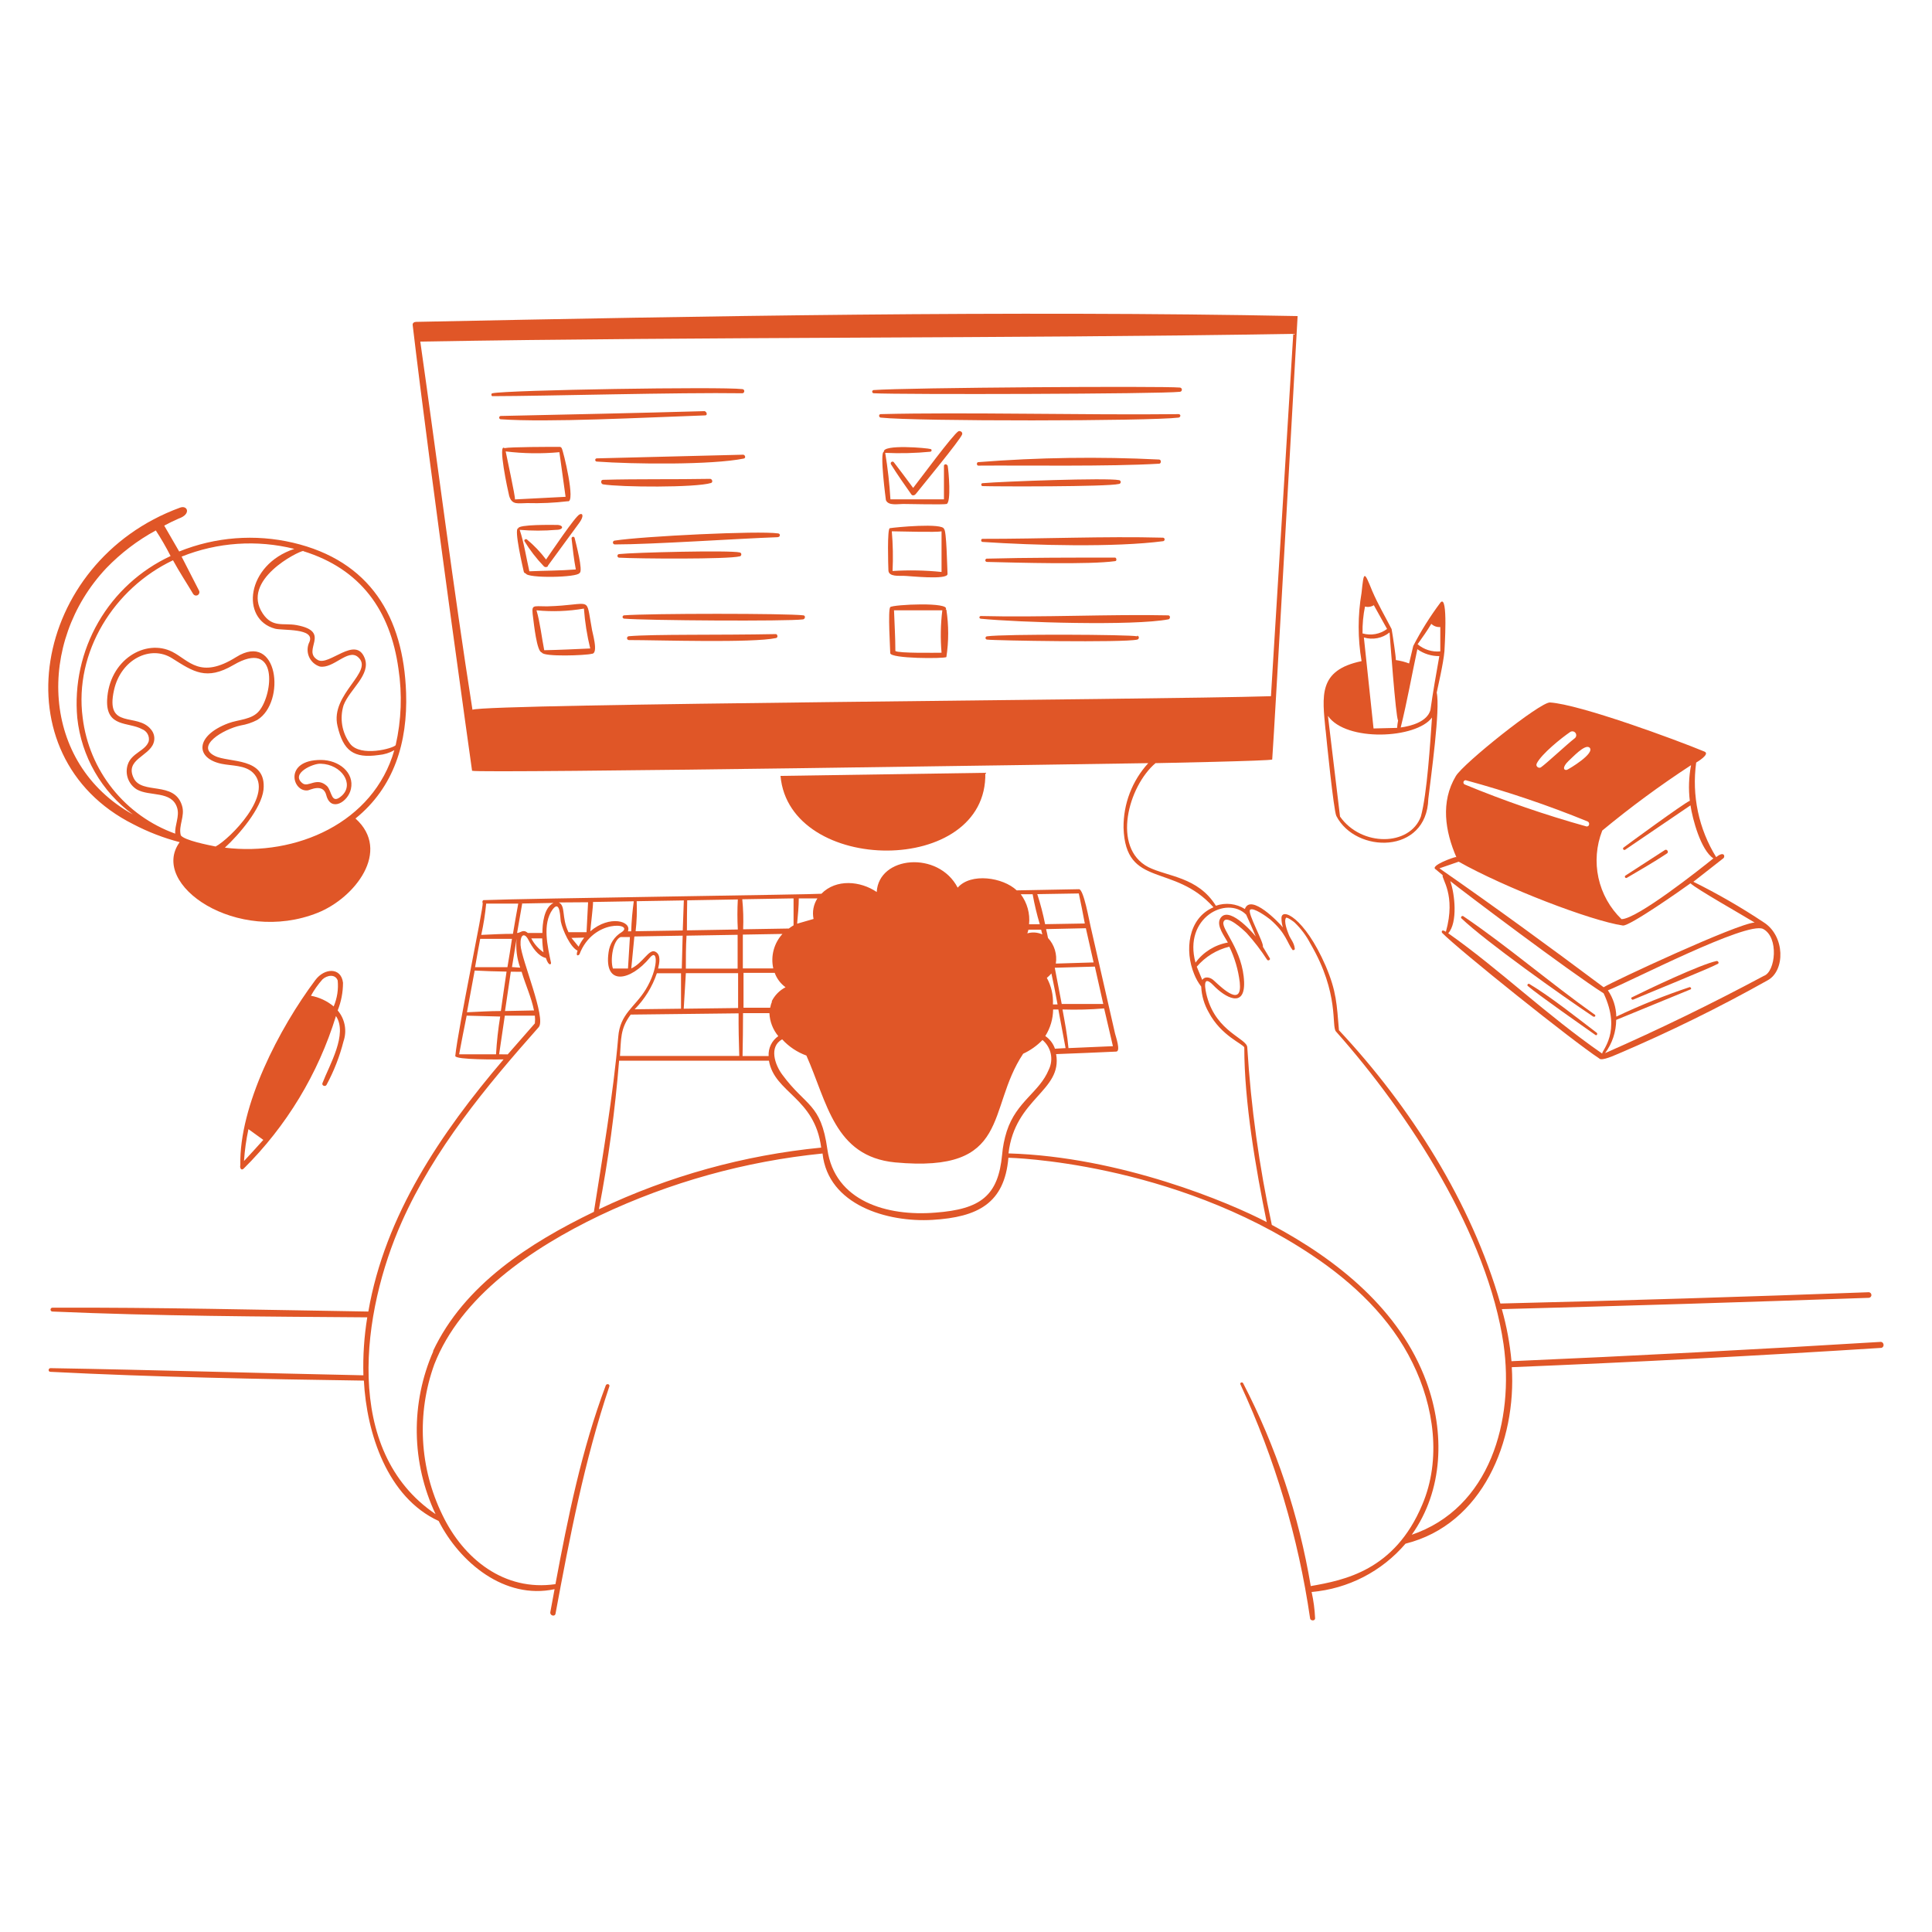
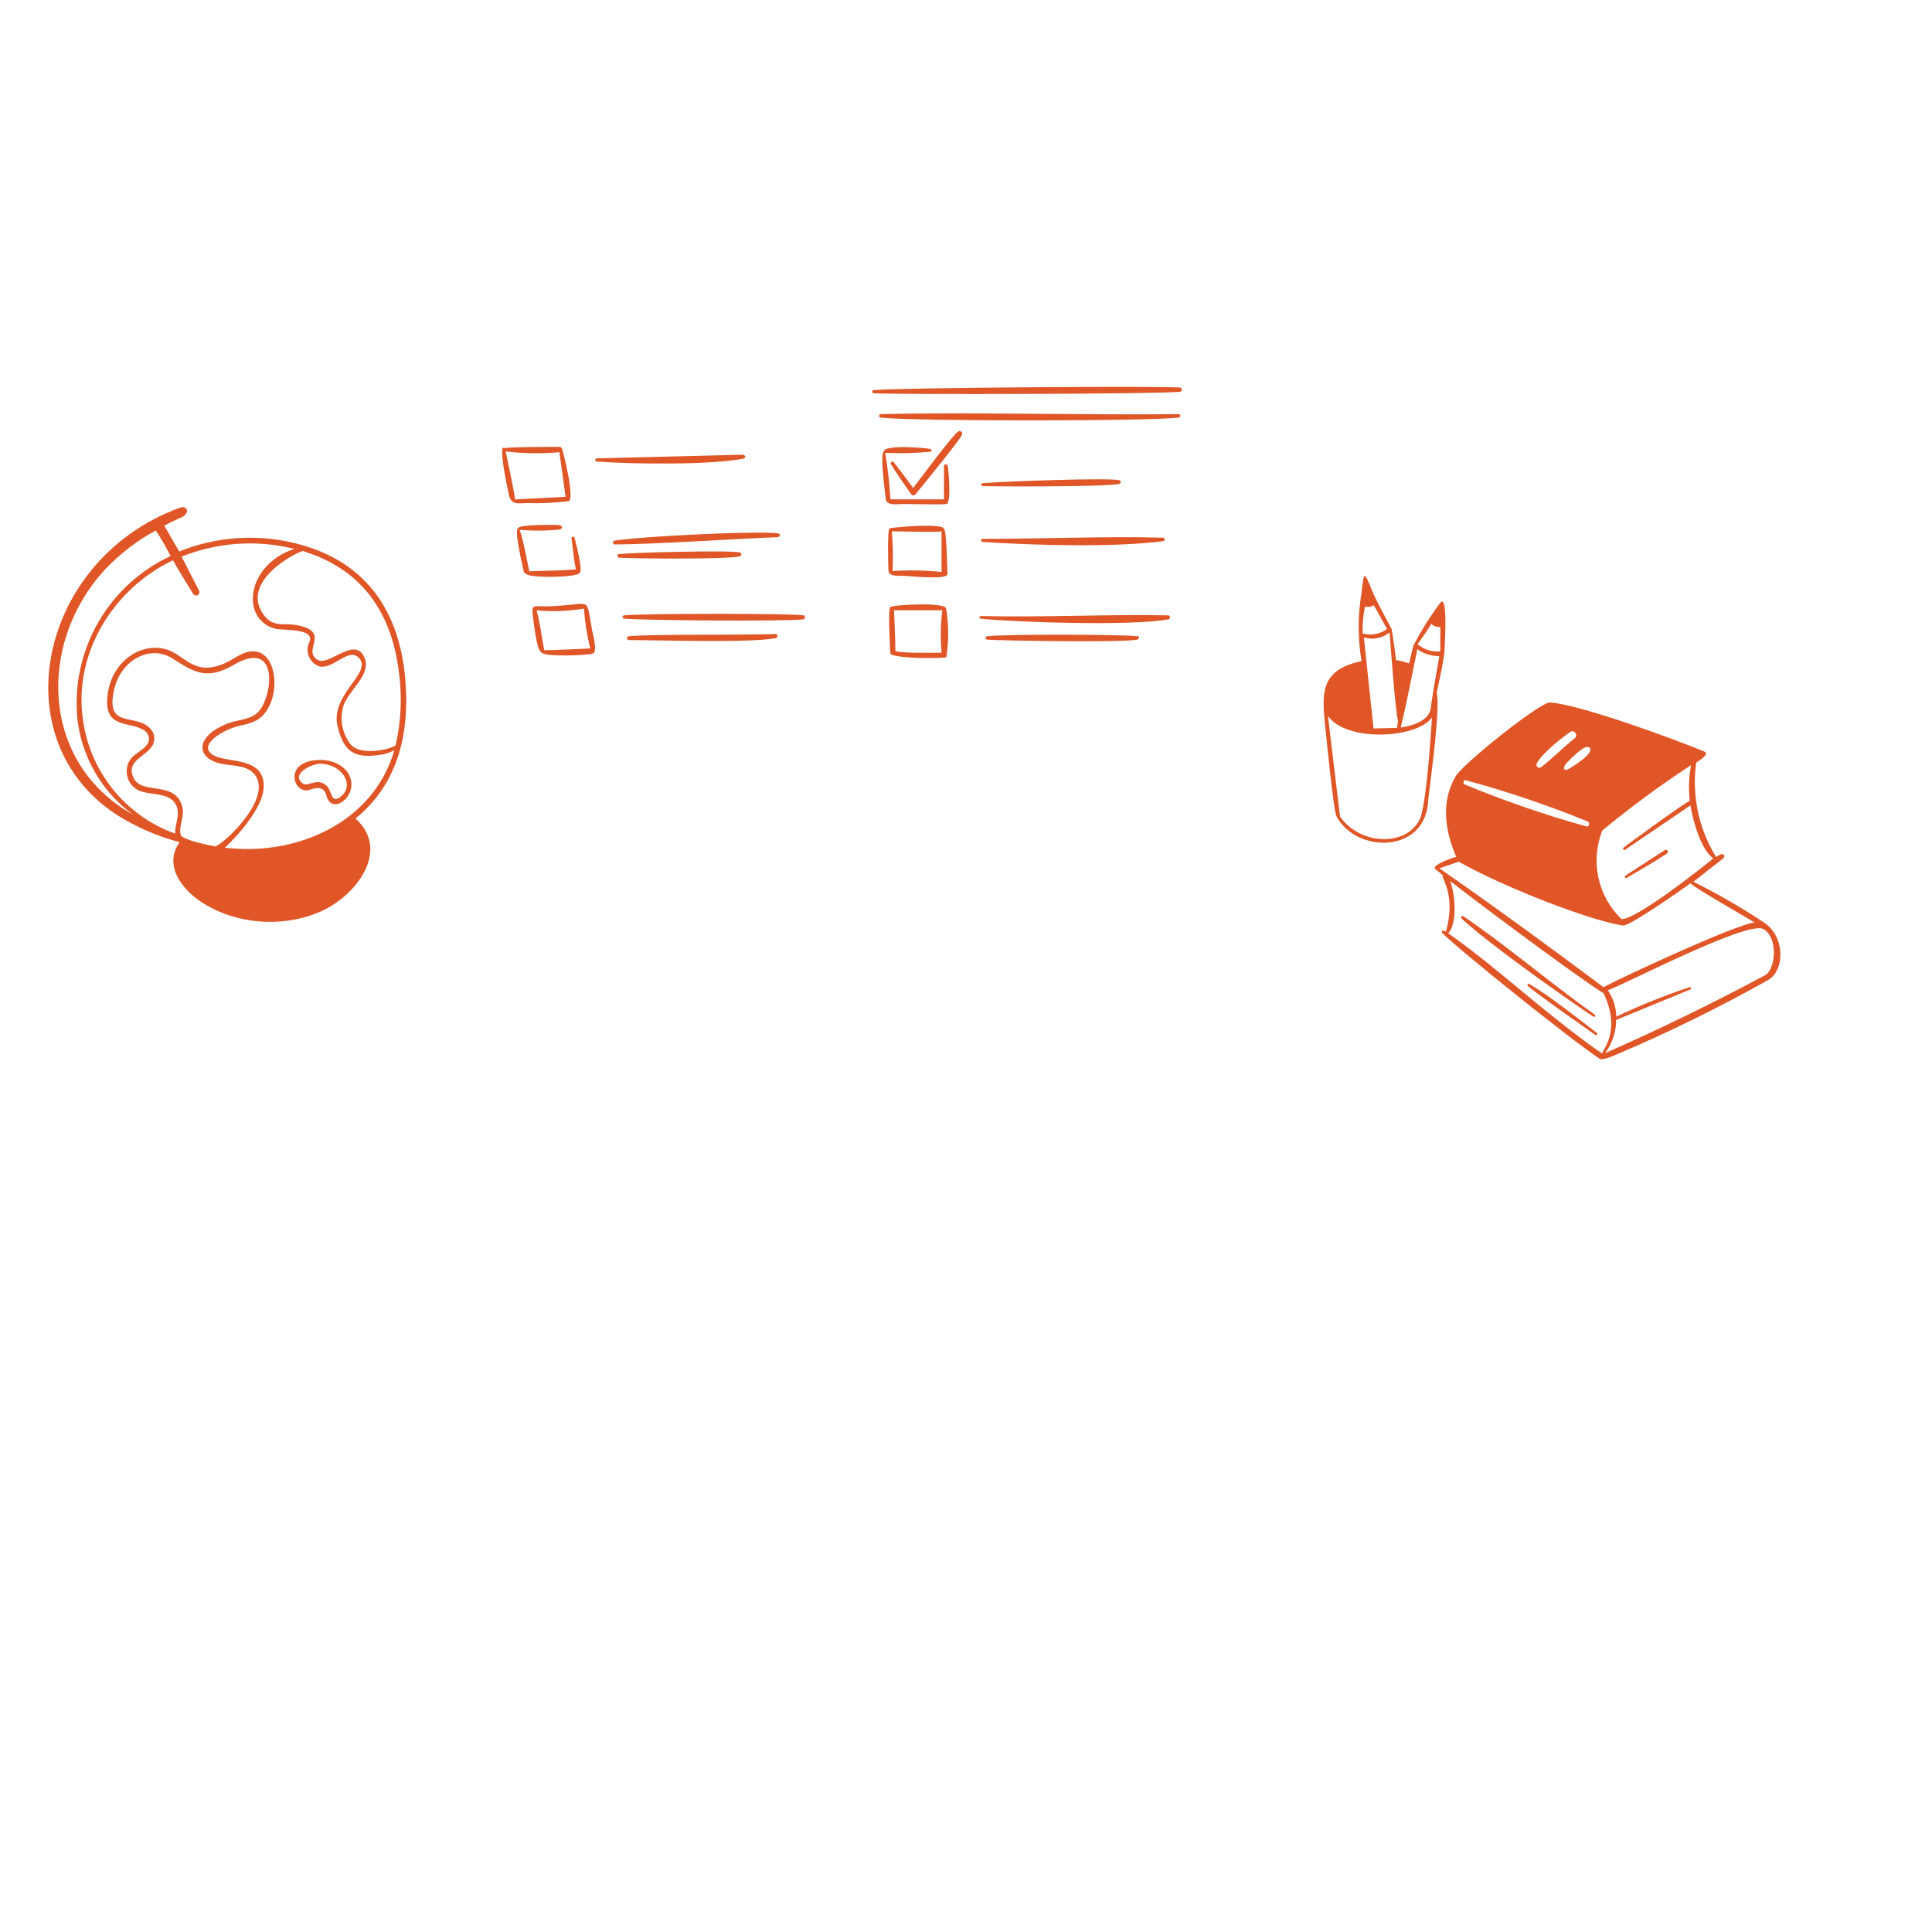
<svg xmlns="http://www.w3.org/2000/svg" width="204" height="204" viewBox="0 0 204 204" fill="none">
  <path d="M84.832 64.974C83.179 64.76 68.512 64.76 65.88 64.974C65.835 64.984 65.795 65.01 65.769 65.048C65.742 65.086 65.731 65.132 65.737 65.178C65.747 65.212 65.765 65.243 65.79 65.268C65.815 65.293 65.846 65.311 65.88 65.321C68.246 65.525 83.149 65.616 84.781 65.402C85.015 65.382 85.087 65.004 84.832 64.974ZM153.733 90.494C153.529 90.494 150.907 91.422 151.601 91.8L152.335 92.412C152.172 92.779 153.773 94.452 152.672 98.389C152.213 98.073 152.203 98.389 152.264 98.491C153.967 100.245 166.136 109.986 168.849 111.751C169.094 112.108 170.644 111.343 170.889 111.261C176.278 108.964 181.539 106.376 186.648 103.509C188.515 102.489 188.494 98.828 186.23 97.389C183.848 95.805 181.368 94.374 178.804 93.105L181.966 90.627C182.191 90.453 182.068 89.811 181.211 90.504C179.366 87.523 178.62 83.992 179.1 80.519C179.222 80.447 180.589 79.631 179.987 79.366C176.927 78.091 166.789 74.368 163.667 74.174C162.647 74.103 154.487 80.631 153.722 81.947C152.09 84.67 152.59 87.781 153.784 90.525L153.733 90.494ZM152.917 98.542C153.937 97.43 153.62 94.38 153.131 93.034C154.528 94.156 165.758 102.622 169.328 104.886C171.256 108.966 169.104 110.945 169.175 111.251C163.198 107.1 158.333 102.357 152.917 98.542ZM186.158 98.083C187.862 98.96 187.474 102.612 186.25 103.04C180.701 106.008 175.214 108.681 169.481 111.2C170.234 110.184 170.645 108.956 170.654 107.691L178.508 104.468C178.651 104.397 178.508 104.203 178.396 104.234C175.759 105.115 173.177 106.154 170.665 107.345C170.645 106.353 170.337 105.389 169.777 104.57C172.174 103.622 184.424 97.267 186.158 98.083ZM169.155 87.72C172.156 85.235 175.296 82.922 178.559 80.794C178.321 82.034 178.277 83.304 178.427 84.558C177.927 84.721 171.746 89.25 171.43 89.495C171.297 89.597 171.43 89.811 171.593 89.729L178.498 85.037C178.712 86.475 179.579 89.75 180.916 90.637C179.559 91.739 172.847 97.053 171.215 97.053C169.992 95.872 169.145 94.356 168.782 92.695C168.419 91.034 168.556 89.303 169.175 87.72H169.155ZM167.819 78.917C168.533 79.529 165.575 81.253 165.463 81.284C165.126 81.386 164.902 81.039 165.626 80.345C165.993 80.029 167.339 78.54 167.819 78.927V78.917ZM162.26 80.621C162.77 79.601 164.891 77.907 165.789 77.295C165.833 77.265 165.883 77.243 165.936 77.231C165.988 77.22 166.043 77.219 166.096 77.228C166.149 77.237 166.2 77.257 166.245 77.286C166.29 77.316 166.329 77.353 166.36 77.397C166.391 77.442 166.413 77.491 166.424 77.544C166.436 77.597 166.437 77.651 166.428 77.704C166.418 77.757 166.398 77.808 166.369 77.853C166.34 77.898 166.302 77.938 166.258 77.969C165.463 78.581 163.3 80.61 162.698 81.029C162.653 81.054 162.602 81.067 162.551 81.067C162.499 81.067 162.448 81.054 162.403 81.029C162.367 81.012 162.335 80.989 162.308 80.96C162.282 80.931 162.261 80.897 162.248 80.86C162.234 80.823 162.229 80.783 162.231 80.744C162.233 80.705 162.243 80.666 162.26 80.631V80.621ZM154.773 82.385C159.149 83.573 163.448 85.027 167.645 86.741C167.911 86.873 167.819 87.322 167.503 87.261C163.13 86.042 158.835 84.561 154.64 82.824C154.594 82.798 154.558 82.756 154.538 82.707C154.518 82.657 154.515 82.602 154.531 82.551C154.546 82.5 154.578 82.456 154.623 82.425C154.667 82.395 154.72 82.381 154.773 82.385ZM154.018 90.984C158.884 93.728 167.941 97.216 171.358 97.726C172.042 97.828 177.59 93.932 178.498 93.269C179.09 93.85 184.016 96.635 185.271 97.41C183.455 97.502 170.277 103.642 169.328 104.244C163.667 100.011 157.792 95.717 151.988 91.688L154.028 90.984H154.018ZM84.832 64.974H84.842H84.832ZM101.396 45.533C101.334 45.507 101.265 45.507 101.203 45.533C100.601 45.9 97.123 50.633 96.419 51.52C95.746 50.602 95.062 49.694 94.379 48.807C94.246 48.644 93.971 48.807 94.073 49.021C94.756 50.112 95.491 51.163 96.235 52.214C96.358 52.377 96.592 52.295 96.694 52.163C97.337 51.347 101.427 46.41 101.6 45.849C101.608 45.815 101.609 45.779 101.602 45.745C101.596 45.71 101.583 45.678 101.564 45.648C101.545 45.619 101.521 45.593 101.492 45.574C101.463 45.554 101.431 45.54 101.396 45.533ZM81.945 66.953C75.825 67.075 69.042 66.953 66.41 67.177C66.356 67.177 66.305 67.198 66.266 67.237C66.228 67.275 66.207 67.327 66.207 67.381C66.207 67.435 66.228 67.487 66.266 67.525C66.305 67.564 66.356 67.585 66.41 67.585C69.573 67.585 79.415 67.911 81.945 67.371C82.159 67.32 82.118 67.014 81.945 66.953ZM82.169 56.702C82.374 56.702 82.435 56.355 82.169 56.324C80.129 56.018 67.889 56.62 64.921 57.079C64.867 57.079 64.815 57.1 64.777 57.139C64.739 57.177 64.717 57.229 64.717 57.283C64.717 57.337 64.739 57.389 64.777 57.427C64.815 57.465 64.867 57.487 64.921 57.487C68.92 57.487 78.008 56.865 82.118 56.722L82.169 56.702ZM78.11 58.742C78.283 58.742 78.375 58.395 78.11 58.334C77.09 58.079 66.89 58.334 65.35 58.507C65.325 58.511 65.302 58.519 65.281 58.532C65.26 58.545 65.242 58.562 65.228 58.582C65.214 58.602 65.204 58.624 65.198 58.648C65.193 58.672 65.192 58.697 65.197 58.721C65.202 58.761 65.22 58.798 65.247 58.827C65.275 58.856 65.31 58.876 65.35 58.884C67.318 58.997 76.906 59.068 78.11 58.742ZM99.856 64.352C100.417 63.536 94.267 63.831 94.001 64.107C93.736 64.382 94.001 68.574 94.001 68.962C94.001 69.564 99.703 69.554 99.928 69.38C100.182 67.721 100.182 66.032 99.928 64.372L99.856 64.352ZM99.418 68.921C98.877 68.921 94.868 68.993 94.542 68.738C94.542 67.299 94.45 65.871 94.399 64.443H99.499C99.316 65.929 99.288 67.43 99.418 68.921Z" fill="#E05627" />
  <path d="M171.766 92.697C173.194 91.851 174.653 91.025 176.03 90.106C176.224 89.974 176.03 89.627 175.805 89.749L171.613 92.463C171.59 92.486 171.575 92.516 171.571 92.549C171.567 92.582 171.575 92.615 171.593 92.643C171.611 92.67 171.639 92.691 171.67 92.701C171.701 92.711 171.735 92.71 171.766 92.697ZM161.485 103.897C161.362 103.815 161.199 104.009 161.321 104.111C162.341 104.999 167.36 108.507 168.461 109.283C168.604 109.385 168.727 109.15 168.594 109.048C166.452 107.416 163.759 105.264 161.485 103.897ZM95.409 60.802C95.939 60.802 100.091 61.281 100.05 60.598C100.009 59.914 99.948 55.987 99.683 55.865C99.611 55.182 94.44 55.681 93.96 55.773C93.665 55.773 93.787 59.751 93.808 60.231C93.838 60.924 94.95 60.782 95.409 60.802ZM99.418 56.1V60.394C97.7 60.217 95.97 60.183 94.246 60.292C94.314 58.894 94.286 57.494 94.165 56.1C95.011 56.1 98.877 56.232 99.418 56.1ZM168.237 107.324C168.263 107.346 168.295 107.358 168.329 107.358C168.362 107.358 168.395 107.346 168.421 107.324C168.441 107.302 168.452 107.273 168.452 107.243C168.452 107.212 168.441 107.183 168.421 107.161C163.749 103.846 159.108 99.858 154.518 96.747C154.385 96.645 154.181 96.838 154.314 96.971C156.884 99.419 164.912 105.131 168.278 107.375L168.237 107.324ZM181.303 101.469H181.324H181.303ZM100.03 49.154C100.015 49.108 99.984 49.07 99.942 49.047C99.9 49.024 99.851 49.018 99.805 49.031C99.774 49.038 99.746 49.053 99.723 49.075C99.7 49.096 99.682 49.123 99.672 49.154V52.724H94.022C93.923 51.08 93.739 49.442 93.471 47.817C95.066 47.891 96.665 47.85 98.255 47.695C98.29 47.683 98.321 47.66 98.342 47.628C98.362 47.597 98.371 47.559 98.367 47.522C98.361 47.5 98.351 47.48 98.337 47.462C98.323 47.444 98.305 47.43 98.285 47.419C97.908 47.297 93.185 46.889 93.328 47.705C92.859 47.705 93.542 52.805 93.542 52.805C93.787 53.427 94.817 53.213 95.358 53.213C95.898 53.213 99.652 53.305 99.958 53.213C100.448 53.019 100.172 49.755 100.06 49.133L100.03 49.154Z" fill="#E05627" />
-   <path d="M198.593 141.689C185.598 142.484 172.6 143.164 159.598 143.729C159.428 141.868 159.087 140.028 158.578 138.231C171.498 137.891 184.418 137.493 197.338 137.037C197.404 137.029 197.466 137 197.513 136.954C197.561 136.908 197.593 136.848 197.603 136.782C197.612 136.703 197.589 136.623 197.54 136.56C197.49 136.497 197.418 136.456 197.338 136.446C184.364 136.929 171.393 137.326 158.425 137.639C155.365 126.97 148.909 116.821 141.381 108.783C141.146 106.07 141.136 104.703 139.973 101.98C137.729 96.829 135.251 95.758 135.312 96.982C135.311 97.304 135.363 97.625 135.465 97.93C135.057 97.421 132.058 94.299 131.446 95.982C130.995 95.698 130.486 95.52 129.956 95.46C129.426 95.4 128.89 95.46 128.386 95.636C126.479 92.576 123.286 92.576 121.246 91.556C117.35 89.516 119.145 83.008 122.011 80.58C122.011 80.58 134.323 80.346 134.333 80.193C134.557 77.306 137.015 33.375 137.015 33.375C106.681 32.773 74.041 33.375 43.93 33.987C43.726 33.987 43.553 34.119 43.573 34.303C45.389 49.756 49.846 81.386 49.846 81.386C50.581 81.682 117.258 80.641 121.246 80.58C119.541 82.441 118.607 84.88 118.635 87.404C118.839 93.83 123.949 91.097 128.131 95.799C125.418 96.962 125.071 100.399 126.091 102.857C126.277 103.328 126.527 103.771 126.836 104.173C126.879 105.131 127.152 106.066 127.631 106.896C128.937 109.375 131.263 110.232 131.385 110.599C131.385 116.372 132.599 123.41 133.751 129.041C129.865 127.001 118.339 122.135 106.487 121.788C107.16 115.944 112.209 115.209 111.515 111.303C113.627 111.221 115.738 111.14 117.85 111.038C118.38 111.038 117.799 109.406 117.737 109.13C116.881 105.356 116.02 101.589 115.157 97.829C115.024 97.319 114.433 93.891 113.933 93.891L107.354 94.014C105.905 92.637 102.509 92.127 101.122 93.728C99.082 89.801 92.778 90.372 92.574 94.187C90.85 93.014 88.29 92.779 86.73 94.371C86.566 94.442 55.711 94.86 51.121 95.044H51.04C50.99 95.076 50.955 95.125 50.941 95.182C50.928 95.24 50.938 95.3 50.968 95.35C51.05 95.88 48.388 108.467 48.072 111.497C48.072 111.925 52.692 111.864 53.172 111.864C46.582 119.585 40.656 128.296 38.892 138.486C27.773 138.312 16.655 138.037 5.537 138.078C5.483 138.078 5.431 138.099 5.393 138.137C5.355 138.176 5.333 138.228 5.333 138.282C5.333 138.336 5.355 138.388 5.393 138.426C5.431 138.464 5.483 138.486 5.537 138.486C16.605 138.965 27.702 139.016 38.779 139.098C38.449 141.12 38.313 143.169 38.371 145.218C27.355 144.993 16.339 144.647 5.333 144.463C5.089 144.463 5.048 144.851 5.333 144.851C16.349 145.412 27.386 145.616 38.422 145.779C38.708 151.317 40.891 158.111 46.317 160.599C48.551 164.985 53.284 168.933 58.557 167.801C58.404 168.596 58.261 169.412 58.108 170.228C58.047 170.595 58.598 170.748 58.659 170.381C60.158 162.303 61.719 154.184 64.341 146.391C64.422 146.146 64.055 146.054 63.963 146.289C61.413 153.062 59.975 160.181 58.649 167.27C53.253 168.056 48.949 164.618 46.715 159.967C45.513 157.509 44.818 154.835 44.671 152.103C44.523 149.371 44.927 146.638 45.858 144.065C48.643 136.925 56.058 131.825 63.341 128.337C70.746 124.828 78.698 122.616 86.852 121.799C87.433 127.245 93.696 129.092 98.47 128.806C103.243 128.52 106.069 127.062 106.477 122.247C106.538 122.247 123.704 122.625 138.525 132.529C142.88 135.436 146.838 139.169 149.153 143.912C151.418 148.492 152.213 154.112 150.173 158.886C147.256 165.842 141.932 166.852 138.403 167.474C137.155 160.005 134.746 152.778 131.263 146.054C131.171 145.881 130.885 145.993 130.977 146.177C134.609 154.009 137.087 162.327 138.331 170.871C138.331 171.136 138.862 171.207 138.862 170.871C138.82 169.937 138.697 169.009 138.494 168.096C142.341 167.765 145.903 165.933 148.409 162.996C156.569 160.956 160.129 152.133 159.629 144.361C172.658 143.831 185.673 143.151 198.674 142.321C199.031 142.188 198.899 141.689 198.593 141.689ZM49.887 74.94C47.847 61.965 46.225 49.052 44.379 36.068C74.979 35.537 106.375 35.762 136.556 35.252L134.2 73.512C121.46 73.899 51.529 74.297 49.887 74.94ZM111.393 110.732C111.206 110.188 110.848 109.719 110.373 109.395C110.902 108.554 111.188 107.584 111.199 106.59H111.75L112.515 110.67L111.393 110.732ZM110.536 103.255C110.711 103.114 110.871 102.957 111.016 102.786C111.26 103.877 111.464 104.969 111.668 106.06H111.179C111.229 105.083 111.006 104.112 110.536 103.255ZM117.513 110.466L112.821 110.67C112.699 109.293 112.433 107.937 112.189 106.59C113.655 106.639 115.123 106.602 116.585 106.478C116.891 107.794 117.207 109.14 117.513 110.466ZM116.493 106.009H112.107L111.373 102.184L115.606 102.062L116.493 106.009ZM115.473 101.623L111.485 101.745C111.562 101.262 111.527 100.767 111.384 100.298C111.241 99.83 110.993 99.4 110.659 99.042C110.597 98.736 110.536 98.42 110.455 98.104L114.657 98.012L115.473 101.623ZM113.912 94.34C114.137 95.36 114.341 96.451 114.545 97.512L110.353 97.584C110.139 96.511 109.863 95.452 109.526 94.412L113.912 94.34ZM110.057 98.665C109.56 98.439 108.999 98.399 108.476 98.553C108.523 98.426 108.56 98.297 108.588 98.165H109.934L110.057 98.665ZM109.037 94.422C109.228 95.493 109.48 96.552 109.792 97.594H108.659C108.776 96.464 108.463 95.331 107.782 94.422H109.037ZM84.343 94.86H86.311C85.895 95.503 85.749 96.283 85.903 97.033L84.169 97.533C84.251 96.656 84.343 95.676 84.343 94.86ZM83.792 94.86V97.706C83.619 97.809 83.452 97.921 83.292 98.043L78.468 98.124C78.512 97.066 78.481 96.006 78.376 94.952L83.792 94.86ZM81.65 102.255H78.437V98.685L82.619 98.614C82.177 99.098 81.858 99.682 81.689 100.316C81.52 100.95 81.507 101.615 81.65 102.255ZM78.457 106.978H81.242C81.281 107.868 81.611 108.72 82.18 109.406C81.844 109.638 81.573 109.954 81.394 110.322C81.216 110.69 81.135 111.098 81.16 111.507H78.406C78.437 109.977 78.457 108.477 78.457 106.978ZM81.517 105.744C81.428 105.957 81.363 106.179 81.323 106.407H78.508V102.725H81.803C82.024 103.333 82.422 103.862 82.945 104.244C82.308 104.574 81.793 105.1 81.477 105.744H81.517ZM78.1 111.497H65.463C65.595 109.742 65.463 108.641 66.595 107.131L77.988 106.998C77.978 108.498 78.008 109.997 78.059 111.497H78.1ZM67.013 106.57C68.074 105.497 68.877 104.196 69.359 102.765H71.909V106.509L67.013 106.57ZM72.562 95.064L77.906 94.972C77.849 96.029 77.849 97.088 77.906 98.145L72.531 98.237C72.531 97.186 72.541 96.125 72.562 95.064ZM72.49 98.797L77.886 98.706V102.276H72.419C72.419 101.113 72.419 99.96 72.49 98.797ZM72.419 102.755H77.937V106.437L72.195 106.509C72.276 105.254 72.337 104.04 72.419 102.755ZM67.319 95.156L72.205 95.075L72.093 98.247L67.115 98.328C67.236 97.276 67.273 96.215 67.227 95.156H67.319ZM67.074 98.879L72.082 98.797L71.99 102.266H69.492C69.614 101.705 69.838 100.787 69.175 100.481C68.512 100.175 67.88 101.705 66.656 102.255C66.768 101.133 66.87 100.011 66.982 98.889L67.074 98.879ZM62.709 95.238L66.921 95.166C66.775 96.218 66.683 97.277 66.646 98.339H66.299C66.737 97.268 64.371 96.574 62.331 98.339C62.362 97.818 62.647 95.585 62.617 95.238H62.709ZM66.513 98.94C66.442 100.052 66.38 101.154 66.309 102.266H64.718C64.412 101.368 64.718 99.257 65.534 98.94H66.493H66.513ZM62.096 95.268L61.933 98.43H60.026C59.271 96.859 59.751 95.666 59.006 95.289L62.096 95.268ZM61.688 99.001C61.453 99.296 61.255 99.618 61.097 99.96L60.342 99.032L61.688 99.001ZM55.171 95.401L58.445 95.34C57.425 95.829 57.272 97.563 57.272 98.512H55.732C55.212 98.063 54.987 98.512 54.599 98.512L55.15 95.34L55.171 95.401ZM57.435 100.583C56.869 100.205 56.409 99.689 56.099 99.083H57.252C57.264 99.586 57.311 100.087 57.394 100.583H57.435ZM54.059 102.113L54.548 99.114C54.446 100.149 54.575 101.194 54.926 102.174L54.059 102.113ZM55.079 102.612C55.497 104.01 56.099 105.285 56.385 106.692L53.325 106.754L53.937 102.602L55.079 102.612ZM51.376 95.411H54.722C54.528 96.431 54.344 97.533 54.161 98.604C53.049 98.604 51.927 98.665 50.815 98.716C51.056 97.626 51.229 96.522 51.336 95.411H51.376ZM50.744 99.134H54.059C53.906 100.154 53.743 101.174 53.58 102.123H50.163C50.336 101.103 50.52 100.113 50.703 99.134H50.744ZM50.122 102.48C51.244 102.541 52.366 102.572 53.488 102.592C53.294 103.969 53.069 105.366 52.886 106.754C51.693 106.754 50.499 106.835 49.306 106.886C49.581 105.417 49.846 103.949 50.122 102.48ZM52.417 111.323H48.48C48.734 109.956 49 108.6 49.275 107.243L52.815 107.335C52.599 108.656 52.453 109.987 52.376 111.323H52.417ZM52.702 111.323L53.304 107.243H56.476C56.507 107.514 56.507 107.788 56.476 108.059L53.61 111.333L52.702 111.323ZM45.756 142.668C44.563 145.386 43.967 148.329 44.007 151.297C44.048 154.265 44.724 157.19 45.991 159.875C36.117 153.204 38.218 138.455 42.421 129.03C45.858 121.309 51.305 114.75 56.884 108.457C57.7 107.529 55.059 101.317 54.967 99.797C54.906 98.665 55.375 98.43 55.793 99.236C56.211 100.042 56.813 100.96 57.639 101.154C57.965 102.113 58.221 101.807 58.18 101.654C57.833 99.971 57.231 97.573 58.353 96.023C59.169 94.942 59.139 96.931 59.22 97.319C59.414 98.247 60.24 100.042 60.985 100.379C60.73 101.103 61.158 100.848 61.189 100.756C62.637 96.951 67.064 97.492 65.636 98.43C65.259 98.655 64.939 98.963 64.701 99.331C64.462 99.699 64.311 100.117 64.259 100.552C63.739 104.153 66.574 103.612 68.635 101.103C69.492 100.083 69.532 102.276 68.176 104.489C67.023 106.366 65.463 107.039 65.279 109.497C64.769 115.505 63.535 122.676 62.709 127.959C55.936 131.234 49.01 135.66 45.715 142.678L45.756 142.668ZM63.239 127.684C64.235 122.497 64.947 117.26 65.371 111.996H81.191C81.782 115.413 86.026 115.872 86.709 121.176C78.568 121.972 70.627 124.174 63.239 127.684ZM106.303 119.453C106.049 120.255 105.885 121.083 105.814 121.921C105.406 126.246 103.57 127.684 98.766 128.041C93.665 128.459 88.137 126.848 87.362 121.35C86.678 116.454 85.108 116.882 82.588 113.455C81.834 112.435 81.16 110.538 82.588 109.742C83.29 110.513 84.169 111.101 85.148 111.456C87.352 116.403 88.096 122.105 94.502 122.737C106.885 123.89 104.11 117.147 108.037 111.262C108.801 110.909 109.492 110.418 110.077 109.814C110.523 110.186 110.83 110.697 110.95 111.265C111.07 111.832 110.996 112.424 110.74 112.945C109.741 115.362 107.333 116.28 106.303 119.453ZM131.579 96.574C131.926 97.349 132.283 98.114 132.599 98.889C132.099 98.247 129.651 95.574 128.835 97.002C128.417 97.747 129.294 98.859 129.651 99.522C128.282 99.764 127.059 100.524 126.234 101.643C124.928 96.9 129.539 94.534 131.579 96.574ZM126.968 103.52C126.775 103.041 126.571 102.551 126.367 102.072C127.262 101.024 128.465 100.285 129.804 99.96C130.378 101.145 130.75 102.417 130.906 103.724C131.181 106.335 129.182 104.469 128.213 103.571C127.835 103.184 127.203 103.02 126.917 103.52H126.968ZM149.051 162.078C152.428 157.346 152.57 151.236 150.612 145.891C147.838 138.333 141.238 133.039 134.292 129.336C132.957 123.168 132.09 116.908 131.701 110.609C131.701 109.65 128.458 108.998 127.448 105.234C127.264 104.55 126.887 102.755 128.121 104.04C129.355 105.326 131.456 106.509 131.365 103.694C131.242 100.358 128.978 98.135 129.182 97.38C129.437 96.431 131.324 98.216 131.63 98.522C132.427 99.399 133.15 100.341 133.792 101.337C133.904 101.501 134.18 101.337 134.078 101.184C133.84 100.776 133.595 100.368 133.343 99.96C133.507 99.614 131.671 96.37 131.997 96.064C132.323 95.758 133.792 96.819 134.119 97.084C135.822 98.563 135.904 99.552 136.485 100.317C136.511 100.327 136.54 100.327 136.567 100.317C136.603 100.32 136.639 100.309 136.667 100.287C136.696 100.264 136.715 100.231 136.72 100.195C136.658 99.542 136.281 99.175 136.097 98.726C135.914 98.277 135.536 97.268 135.791 96.911C135.914 96.809 136.618 97.329 136.699 97.41C137.372 98.055 137.934 98.806 138.362 99.634C141.483 104.969 140.545 108.406 141.075 108.926C148.817 117.647 157.089 130.418 158.762 141.944C159.894 149.94 157.375 159.263 149 162.078H149.051Z" fill="#E05627" />
-   <path d="M75.07 51.001C75.305 50.929 75.213 50.593 74.999 50.562C71.286 50.633 67.339 50.562 63.677 50.664C63.391 50.664 63.432 51.103 63.677 51.143C65.554 51.449 73.438 51.5 75.07 51.001ZM172.45 105.55C173.837 104.948 180.61 102.215 181.416 101.756C181.431 101.742 181.443 101.726 181.451 101.707C181.46 101.689 181.464 101.669 181.464 101.649C181.464 101.628 181.46 101.608 181.451 101.59C181.443 101.571 181.431 101.555 181.416 101.542C181.399 101.517 181.376 101.497 181.349 101.485C181.322 101.472 181.292 101.467 181.263 101.47C179.549 101.827 174 104.469 172.276 105.326C172.185 105.397 172.307 105.611 172.45 105.55ZM104.038 81.601L82.414 81.927C83.343 92.413 104.314 92.576 104.038 81.601ZM104.038 59.161C104.038 59.205 104.055 59.248 104.085 59.28C104.116 59.312 104.157 59.331 104.202 59.334C107.659 59.416 114.973 59.63 117.737 59.252C117.961 59.252 117.89 58.875 117.737 58.875C113.83 58.875 108.19 58.875 104.253 58.987C104.227 58.981 104.2 58.981 104.174 58.986C104.148 58.992 104.123 59.004 104.103 59.021C104.082 59.038 104.065 59.059 104.054 59.083C104.043 59.108 104.038 59.134 104.038 59.161ZM74.458 43.861C74.744 43.861 74.621 43.453 74.387 43.412C67.359 43.616 59.709 43.769 52.855 43.922C52.832 43.925 52.81 43.934 52.79 43.946C52.77 43.958 52.754 43.974 52.74 43.994C52.727 44.013 52.718 44.034 52.713 44.057C52.708 44.08 52.708 44.103 52.712 44.126C52.718 44.161 52.735 44.194 52.76 44.22C52.786 44.246 52.819 44.263 52.855 44.269C57.843 44.626 67.981 44.085 74.458 43.861ZM78.385 41.525C78.62 41.525 78.691 41.117 78.385 41.086C76.1 40.811 53.569 41.178 51.998 41.525C51.845 41.525 51.855 41.831 51.998 41.831C57.781 41.821 71.643 41.423 78.385 41.525ZM34.046 114.383V114.373V114.383ZM34.474 114.557C35.26 113.103 35.863 111.558 36.27 109.957C36.459 109.406 36.503 108.816 36.396 108.244C36.288 107.671 36.034 107.137 35.657 106.693C36.028 105.761 36.218 104.768 36.218 103.765C36.014 102.103 34.25 102.205 33.301 103.48C29.476 108.58 25.253 116.74 25.376 123.013C25.305 123.308 25.457 123.645 25.723 123.4C30.251 118.914 33.601 113.378 35.474 107.284C36.749 109.181 34.78 112.456 34.046 114.373C33.954 114.628 34.342 114.781 34.474 114.557ZM25.764 122.594C25.838 121.463 25.995 120.338 26.233 119.228L27.803 120.361C27.14 121.095 26.457 121.86 25.764 122.594ZM35.239 106.274C34.549 105.695 33.719 105.305 32.832 105.142C33.173 104.52 33.584 103.938 34.056 103.408C34.515 102.98 35.392 102.806 35.657 103.531C35.748 104.459 35.604 105.395 35.239 106.254V106.274ZM61.198 54.316C60.749 54.499 58.138 58.396 57.659 59.079C57.065 58.29 56.381 57.575 55.619 56.947C55.576 56.928 55.528 56.924 55.483 56.937C55.438 56.95 55.399 56.979 55.374 57.019C55.359 57.058 55.359 57.102 55.374 57.141C55.956 58.093 56.64 58.979 57.414 59.783C57.442 59.813 57.476 59.838 57.514 59.855C57.551 59.871 57.592 59.88 57.633 59.88C57.675 59.88 57.716 59.871 57.753 59.855C57.791 59.838 57.825 59.813 57.853 59.783V59.732L61.198 55.162C61.667 54.499 61.535 54.142 61.198 54.316ZM122.398 48.961C122.613 48.961 122.653 48.553 122.398 48.522C116.034 48.206 109.656 48.297 103.304 48.797C103.09 48.797 103.11 49.175 103.304 49.165C108.118 49.124 117.145 49.277 122.398 48.961Z" fill="#E05627" />
  <path d="M61.199 60.496C61.606 60.333 60.791 57.294 60.678 56.814C60.675 56.793 60.667 56.772 60.656 56.754C60.645 56.735 60.63 56.719 60.612 56.706C60.595 56.693 60.575 56.684 60.554 56.679C60.533 56.674 60.511 56.673 60.49 56.676C60.468 56.68 60.448 56.687 60.429 56.699C60.411 56.71 60.395 56.725 60.382 56.742C60.369 56.76 60.36 56.78 60.355 56.801C60.349 56.822 60.349 56.844 60.352 56.865C60.474 57.956 60.597 59.058 60.801 60.129C59.097 60.262 57.557 60.252 55.895 60.323C55.589 58.997 55.323 57.263 54.874 55.947C56.157 56.055 57.447 56.055 58.73 55.947C59.577 55.947 59.516 55.417 58.791 55.427C58.363 55.427 54.711 55.355 54.711 55.794C54.232 55.794 55.242 60.068 55.303 60.353C55.313 60.404 55.34 60.45 55.378 60.485C55.417 60.52 55.465 60.542 55.517 60.547C55.639 61.078 61.005 60.996 61.199 60.496ZM122.97 56.916C122.961 56.876 122.939 56.841 122.907 56.815C122.876 56.789 122.837 56.775 122.796 56.773C116.615 56.61 110.006 56.906 103.743 56.896C103.559 56.896 103.549 57.202 103.743 57.222C109.23 57.589 117.717 57.814 122.837 57.141C122.883 57.126 122.922 57.095 122.947 57.054C122.971 57.012 122.979 56.963 122.97 56.916ZM55.66 53.122C57.091 53.162 58.523 53.097 59.944 52.928C60.831 53.152 59.475 47.583 59.312 47.328C59.29 47.28 59.254 47.24 59.208 47.214C59.162 47.189 59.109 47.178 59.056 47.185C58.139 47.185 53.875 47.185 53.273 47.318C52.539 46.726 53.61 51.755 53.763 52.357C54.059 53.367 54.711 53.122 55.66 53.122ZM53.395 47.665C55.278 47.895 57.179 47.922 59.067 47.746L59.719 52.459L54.375 52.734C54.416 52.387 53.518 48.338 53.395 47.665ZM118.135 51.102C118.189 51.102 118.241 51.081 118.279 51.042C118.317 51.004 118.339 50.952 118.339 50.898C118.339 50.844 118.317 50.792 118.279 50.754C118.241 50.716 118.189 50.694 118.135 50.694C116.87 50.439 105.997 50.827 103.743 51.02C103.569 51.02 103.569 51.316 103.743 51.327C104.967 51.377 116.921 51.408 118.135 51.102ZM32.486 83.457C32.679 83.457 34.117 82.641 34.454 83.966C34.923 85.782 36.759 84.691 37.055 83.303C37.432 81.59 35.8 80.243 33.873 80.243C29.956 80.243 30.854 83.64 32.486 83.457ZM33.873 80.641C36.076 80.713 37.432 82.793 36.096 84.017C34.954 85.037 35.076 83.569 34.526 82.998C33.424 81.978 32.547 83.212 31.924 82.692C30.649 81.671 33.087 80.58 33.873 80.641ZM57.761 64.025C56.16 64.025 56.099 63.76 56.303 65.321C56.364 65.76 56.68 68.86 57.21 68.891C57.322 69.38 61.902 69.207 62.484 69.034C63.269 69.034 62.484 66.616 62.484 66.341C61.81 62.791 62.647 63.893 57.761 64.025ZM57.465 68.656C57.21 67.371 57.017 65.668 56.649 64.444C58.319 64.607 60.004 64.545 61.657 64.26C61.761 65.68 61.983 67.089 62.321 68.473C60.729 68.544 59.077 68.626 57.465 68.656ZM124.571 40.922C122.694 40.749 95.664 40.922 92.237 41.188C92.193 41.195 92.153 41.22 92.127 41.256C92.1 41.292 92.088 41.337 92.094 41.382C92.102 41.417 92.119 41.449 92.144 41.474C92.17 41.5 92.202 41.517 92.237 41.524C95.144 41.677 122.49 41.606 124.571 41.371C124.631 41.371 124.688 41.348 124.73 41.306C124.772 41.264 124.796 41.206 124.796 41.147C124.796 41.087 124.772 41.03 124.73 40.988C124.688 40.946 124.631 40.922 124.571 40.922ZM78.538 48.419C78.773 48.368 78.692 48.052 78.487 48.011L62.994 48.399C62.971 48.401 62.95 48.408 62.93 48.42C62.91 48.431 62.893 48.446 62.88 48.465C62.866 48.483 62.857 48.504 62.852 48.526C62.847 48.548 62.847 48.571 62.851 48.593C62.857 48.629 62.874 48.662 62.899 48.687C62.925 48.713 62.958 48.73 62.994 48.736C66.88 49.021 75.162 49.103 78.538 48.419ZM139.973 77.092C140.045 77.867 140.82 85.599 141.105 86.159C143.145 90.138 150.653 90.24 150.816 84.354C151.101 81.906 152.091 74.878 151.703 73.134C151.815 72.563 152.407 70.074 152.519 68.758C152.519 68.544 152.927 62.72 152.111 63.607C151.022 65.057 150.056 66.596 149.225 68.207C149.082 68.83 148.939 69.442 148.786 70.054C148.335 69.883 147.866 69.764 147.389 69.697C147.389 69.278 147.083 67.239 146.94 66.422C146.236 65.056 145.512 63.832 144.9 62.414C144.033 60.282 144.012 60.241 143.768 62.587C143.359 64.977 143.359 67.419 143.768 69.809C139.147 70.768 139.626 73.491 139.963 77.092H139.973ZM151.132 65.872C151.257 65.992 151.406 66.085 151.57 66.143C151.733 66.201 151.908 66.223 152.081 66.208V68.779C151.651 68.82 151.217 68.775 150.805 68.645C150.393 68.516 150.012 68.304 149.684 68.024C150.183 67.32 150.704 66.596 151.132 65.872ZM149.663 68.554C150.339 69.035 151.15 69.288 151.979 69.278C151.642 71.176 151.305 73.063 151.04 74.97C150.693 76.215 149 76.663 147.899 76.816C148.572 74.124 149.082 71.227 149.663 68.524V68.554ZM147.623 76.082C147.573 76.338 147.539 76.597 147.521 76.857L145.032 76.918L144.012 67.31C144.474 67.449 144.962 67.474 145.435 67.381C145.908 67.289 146.351 67.082 146.726 66.779C146.726 66.779 147.389 75.929 147.623 76.051V76.082ZM144.135 64.046C144.291 64.087 144.454 64.095 144.614 64.07C144.773 64.046 144.926 63.989 145.063 63.903L146.46 66.412C146.094 66.685 145.67 66.87 145.22 66.951C144.771 67.032 144.308 67.009 143.87 66.882C143.852 65.919 143.941 64.958 144.135 64.015V64.046ZM151.203 75.796C151.02 78.367 150.693 83.793 150.03 86.221C148.857 89.373 143.747 89.424 141.493 86.221C141.065 82.681 140.636 79.081 140.218 75.592C142.125 78.356 149.541 78.02 151.203 75.766V75.796Z" fill="#E05627" />
  <path d="M14.085 87.037C15.637 87.848 17.276 88.481 18.971 88.924C15.717 93.402 25.029 99.787 33.547 96.38C37.453 94.82 41.36 89.862 37.535 86.425C41.615 83.13 43.053 78.377 42.88 73.165C42.614 65.127 39.065 59.212 30.935 57.304C26.93 56.367 22.733 56.691 18.92 58.232L17.339 55.499C17.838 55.233 18.359 54.978 18.869 54.754C20.215 54.295 19.807 53.306 19.012 53.602C3.385 59.303 -0.226 79.856 14.085 87.037ZM19.093 88.21C18.808 87.19 19.573 86.17 19.215 85.058C18.399 82.416 14.982 83.947 14.116 82.162C13.167 80.213 15.697 79.877 16.206 78.479C16.297 78.235 16.32 77.97 16.273 77.714C16.226 77.457 16.112 77.218 15.941 77.021C14.473 75.185 11.076 77.123 12.045 72.839C12.779 69.605 15.9 68.075 18.165 69.503C20.429 70.931 21.786 71.89 24.652 70.217C29.426 67.412 28.834 73.277 27.375 75.052C26.6 76.011 25.193 75.96 24.111 76.368C20.582 77.694 20.603 80.07 23.398 80.652C24.479 80.876 25.866 80.774 26.712 81.59C29.008 83.824 24.265 88.598 22.765 89.383C21.959 89.22 19.501 88.74 19.093 88.21ZM32.037 58.202C38.045 60.068 41.217 64.413 42.074 70.625C42.481 73.306 42.381 76.04 41.778 78.683C41.533 79.02 38.086 79.969 36.974 78.54C36.544 77.963 36.258 77.293 36.137 76.584C36.017 75.875 36.066 75.147 36.28 74.46C36.943 72.747 39.197 71.237 38.504 69.483C37.545 67.055 34.74 70.37 33.557 69.687C31.782 68.667 35.107 66.709 31.313 66.005C29.915 65.75 28.773 66.321 27.743 64.781C25.387 61.252 31.517 58.191 32.037 58.171V58.202ZM20.399 62.72C20.443 62.79 20.509 62.842 20.587 62.868C20.666 62.894 20.75 62.892 20.827 62.863C20.916 62.827 20.986 62.758 21.024 62.67C21.062 62.582 21.065 62.483 21.031 62.394L19.175 58.773C22.958 57.256 27.123 56.97 31.078 57.957C25.978 59.64 25.376 65.393 29.038 66.382C29.813 66.596 33.281 66.29 32.679 67.769C32.557 68.009 32.489 68.273 32.479 68.542C32.469 68.811 32.517 69.079 32.621 69.328C32.725 69.576 32.882 69.799 33.08 69.981C33.279 70.162 33.514 70.299 33.771 70.38C35.199 70.635 36.729 68.483 37.779 69.361C39.615 70.891 34.822 73.257 35.638 76.664C36.249 79.275 37.331 80.101 39.983 79.724C40.564 79.674 41.127 79.5 41.635 79.214C39.442 86.894 31.241 90.434 23.744 89.505C25.254 88.118 27.6 85.364 27.824 83.385C28.171 79.877 24.142 80.581 22.663 79.805C20.623 78.785 23.54 77.01 25.407 76.603C26.019 76.502 26.611 76.306 27.161 76.021C30.221 74.144 29.375 66.596 24.938 69.381C21.143 71.757 19.97 69.738 18.206 68.83C15.38 67.392 11.504 69.656 11.31 73.93C11.198 76.837 13.595 76.215 14.993 76.99C15.243 77.084 15.452 77.264 15.583 77.497C15.714 77.73 15.758 78.002 15.707 78.265C15.38 79.285 13.901 79.489 13.493 80.723C13.332 81.205 13.338 81.727 13.51 82.204C13.682 82.682 14.011 83.087 14.442 83.355C15.778 84.13 18.145 83.457 18.706 85.303C18.981 86.201 18.44 87.119 18.502 88.026C15.899 87.091 13.608 85.452 11.882 83.29C10.157 81.129 9.066 78.531 8.73 75.787C7.812 68.85 12.045 62.108 18.267 59.16C18.91 60.344 19.715 61.568 20.399 62.72ZM11.219 59.997C12.75 58.409 14.514 57.064 16.451 56.009C17.02 56.881 17.541 57.783 18.012 58.712C14.811 60.199 12.146 62.638 10.383 65.696C8.62 68.754 7.843 72.281 8.159 75.797C8.371 77.812 9.003 79.76 10.013 81.517C11.023 83.273 12.389 84.799 14.024 85.997C4.273 80.581 3.865 67.81 11.219 59.997ZM120.083 67.188C119.206 66.994 106.089 66.933 104.233 67.188C104.187 67.188 104.142 67.206 104.11 67.239C104.077 67.271 104.059 67.315 104.059 67.361C104.059 67.407 104.077 67.451 104.11 67.484C104.142 67.516 104.187 67.535 104.233 67.535C104.936 67.637 118.645 67.871 120.083 67.535C120.131 67.524 120.173 67.498 120.204 67.46C120.234 67.422 120.251 67.374 120.251 67.326C120.251 67.277 120.234 67.23 120.204 67.192C120.173 67.154 120.131 67.127 120.083 67.117V67.188ZM124.439 43.728C114.596 43.84 101.876 43.504 93.002 43.728C92.757 43.728 92.778 44.075 93.002 44.095C96.725 44.503 121.44 44.472 124.439 44.095C124.468 44.093 124.496 44.084 124.522 44.07C124.548 44.057 124.57 44.038 124.589 44.015C124.607 43.992 124.62 43.965 124.628 43.937C124.635 43.909 124.637 43.879 124.633 43.85C124.616 43.813 124.589 43.781 124.554 43.759C124.52 43.737 124.48 43.727 124.439 43.728ZM123.347 64.975C117.38 64.842 109.924 65.209 103.57 65.046C103.386 65.046 103.345 65.311 103.57 65.332C107.476 65.719 119.706 66.107 123.388 65.393C123.582 65.342 123.602 64.975 123.347 64.975Z" fill="#E05627" />
</svg>